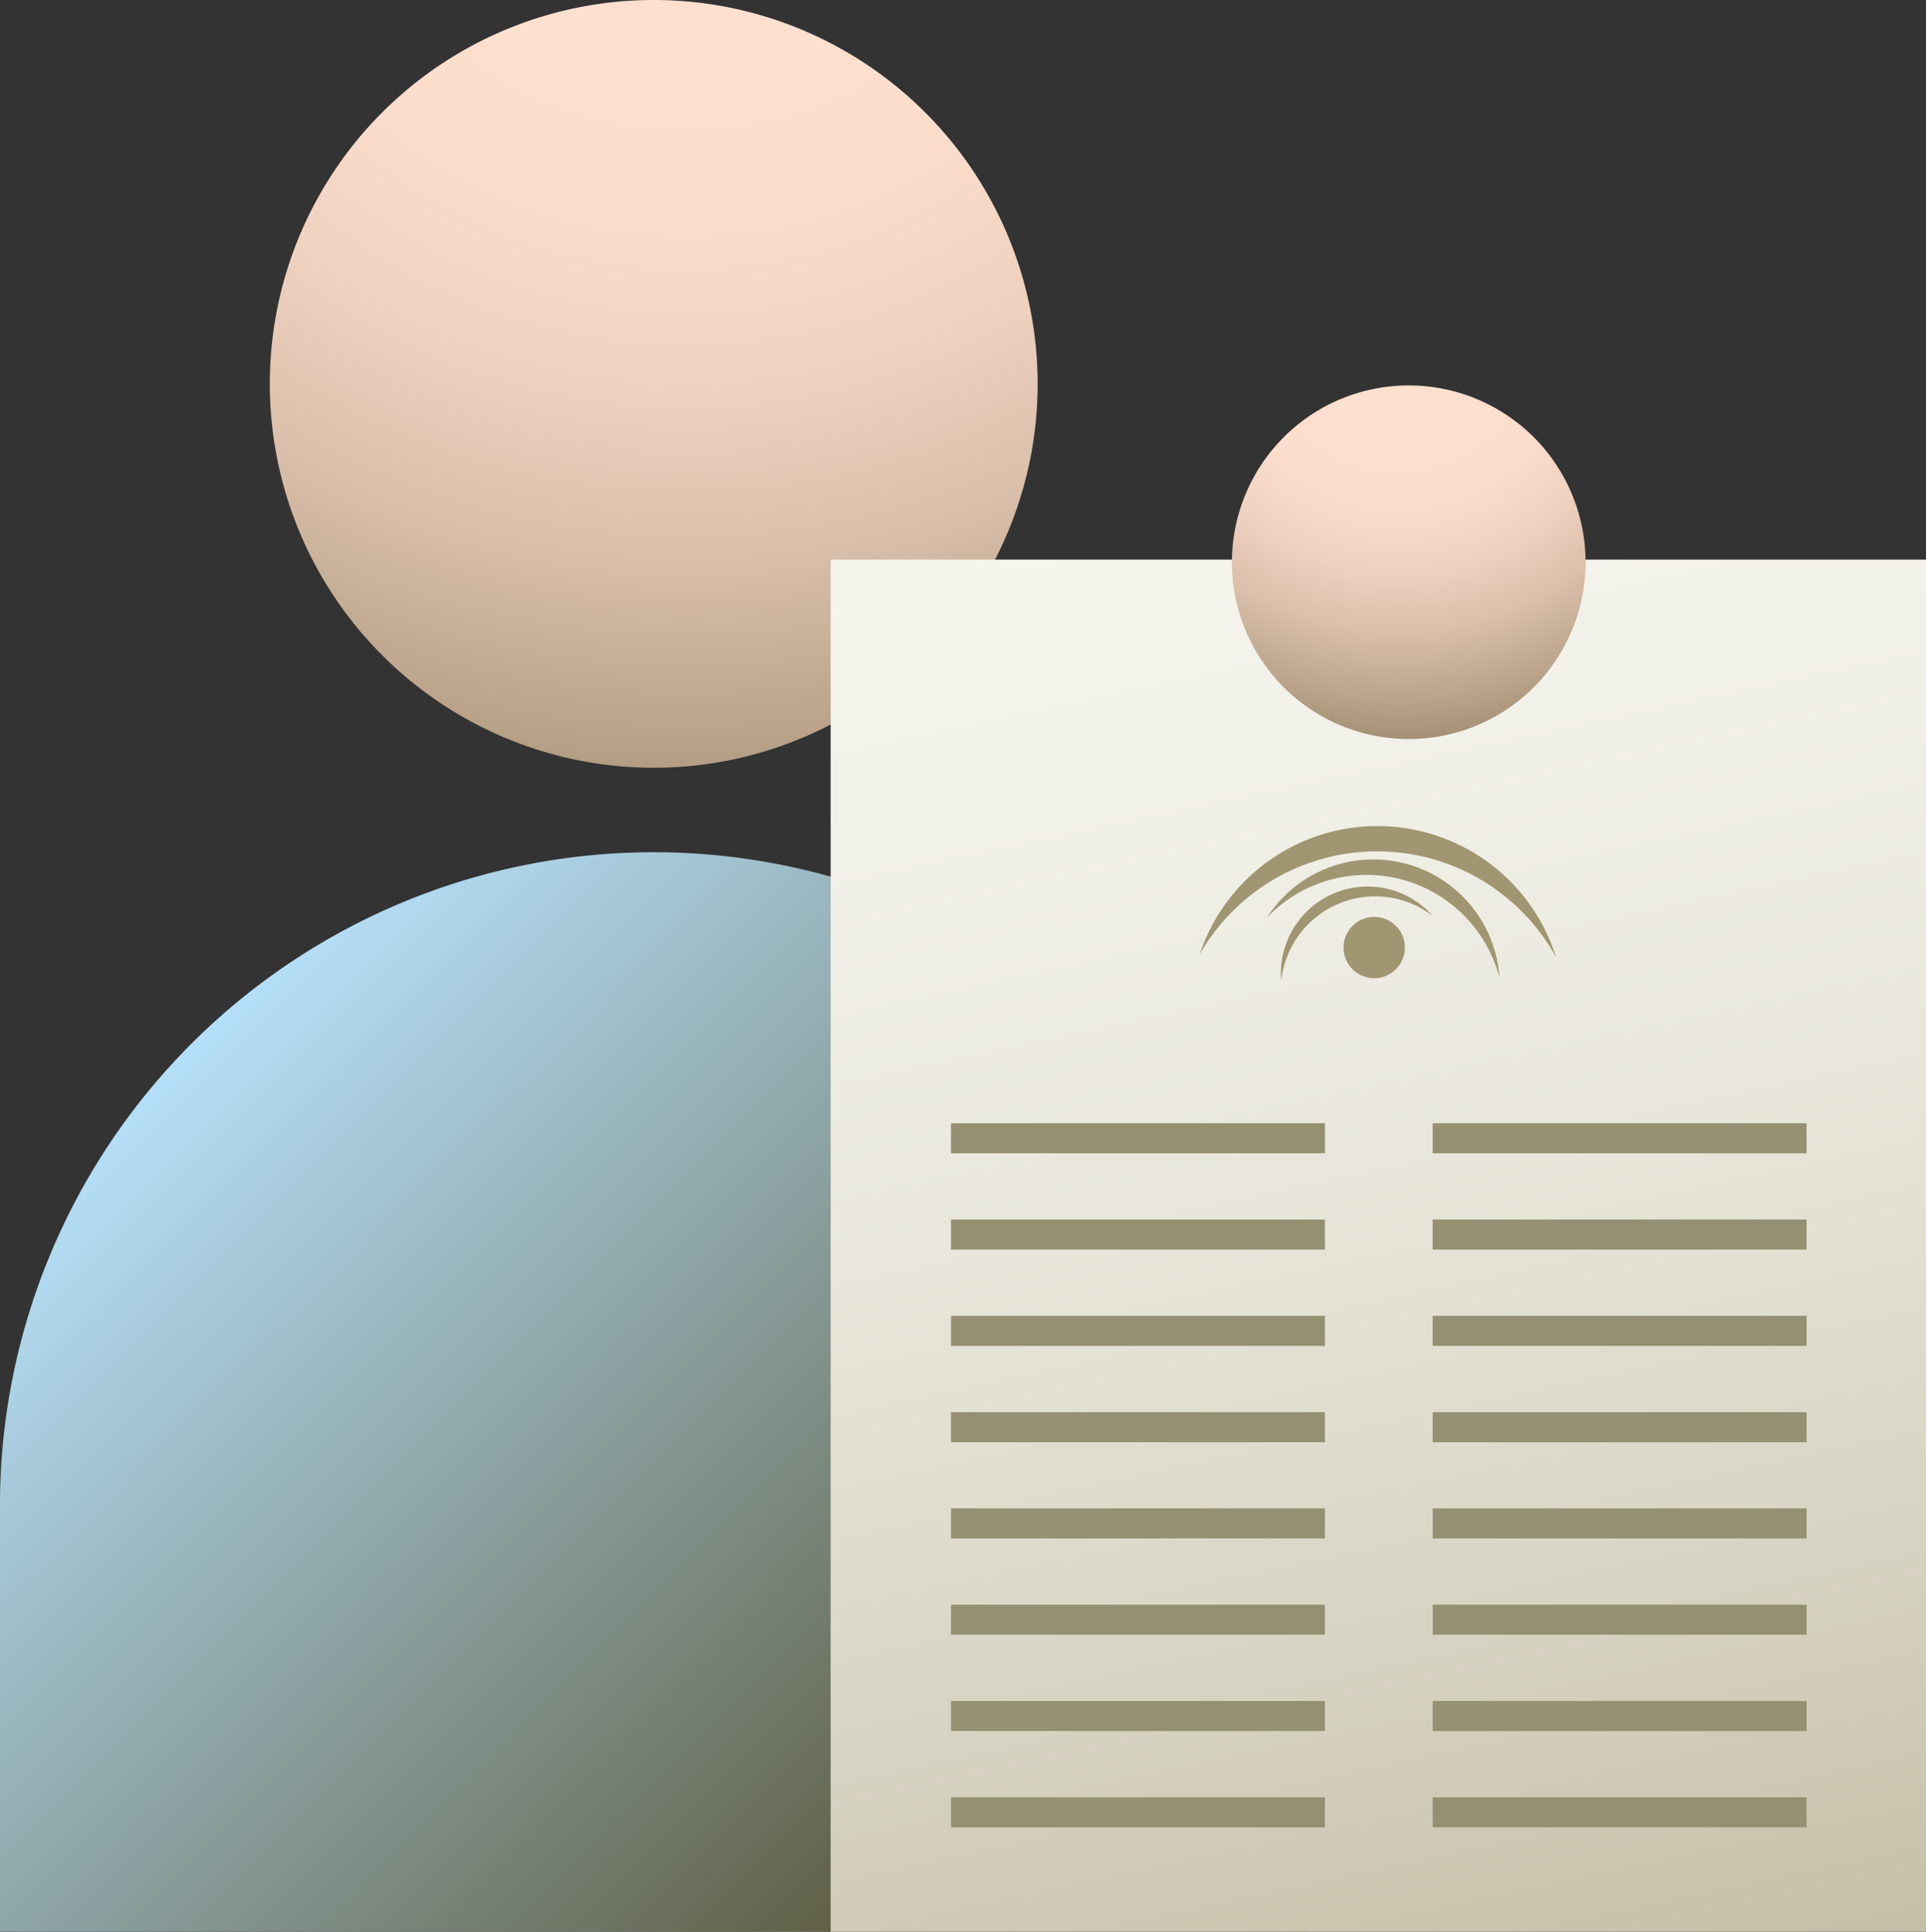
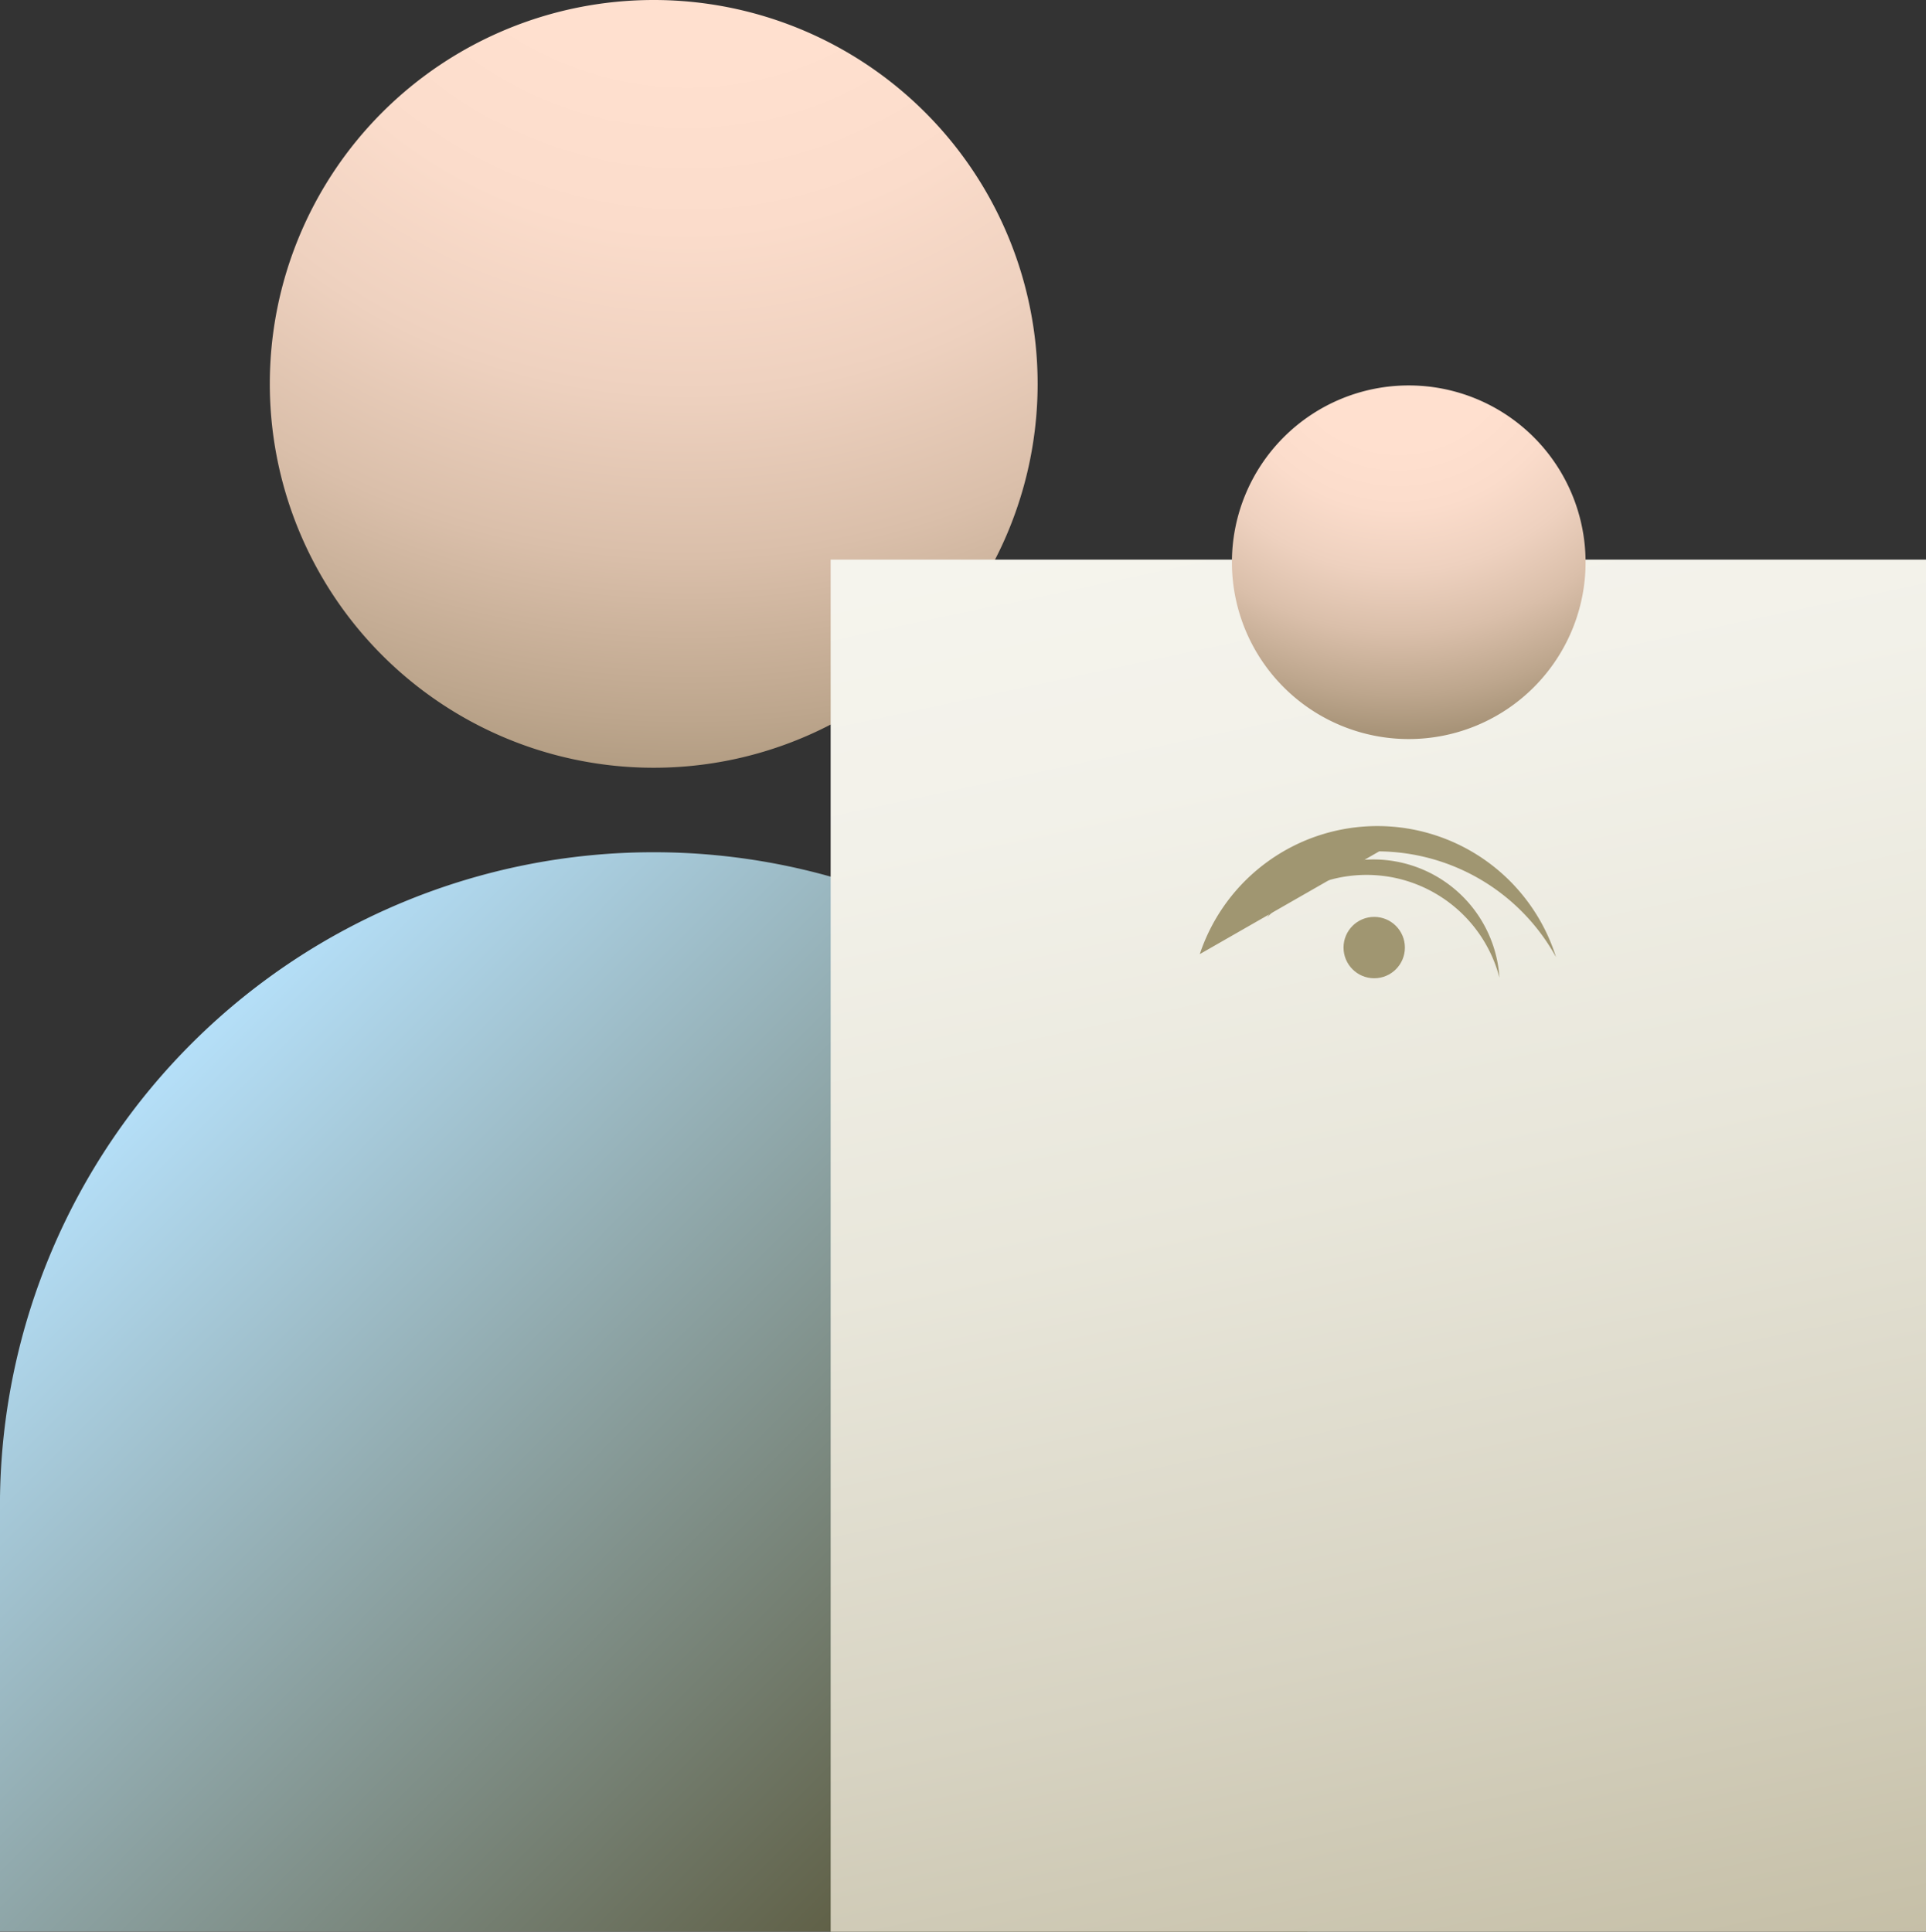
<svg xmlns="http://www.w3.org/2000/svg" xmlns:xlink="http://www.w3.org/1999/xlink" width="185.17" height="185.74" viewBox="0 0 185.17 185.74">
  <rect x="0" y="0" width="185.17" height="185.74" fill="#333333" stroke="none" />
  <defs>
    <style>.cls-1{fill:url(#radial-gradient);}.cls-2{fill:url(#linear-gradient);}.cls-3{fill:none;}.cls-4{fill:url(#radial-gradient-2);}.cls-5{clip-path:url(#clip-path);}.cls-6{clip-path:url(#clip-path-2);}.cls-7{fill:url(#linear-gradient-3);}.cls-8{clip-path:url(#clip-path-3);}.cls-9{fill:#969072;}.cls-10{clip-path:url(#clip-path-4);}.cls-11{fill:#a09671;}</style>
    <radialGradient id="radial-gradient" cx="66.1" cy="-23.17" r="174.24" gradientUnits="userSpaceOnUse">
      <stop offset="0" stop-color="#ffe0cf" />
      <stop offset="0.17" stop-color="#ffe0cf" />
      <stop offset="0.26" stop-color="#fbdccb" />
      <stop offset="0.35" stop-color="#eed1bf" />
      <stop offset="0.44" stop-color="#dabfaa" />
      <stop offset="0.53" stop-color="#bda68d" />
      <stop offset="0.63" stop-color="#978568" />
      <stop offset="0.72" stop-color="#6a5e3c" />
      <stop offset="0.77" stop-color="#4d441f" />
    </radialGradient>
    <linearGradient id="linear-gradient" x1="12.1" y1="101.13" x2="104.88" y2="193.91" gradientUnits="userSpaceOnUse">
      <stop offset="0" stop-color="#b8e4ff" />
      <stop offset="1" stop-color="#4d441f" />
    </linearGradient>
    <radialGradient id="radial-gradient-2" cx="134.44" cy="31.78" r="66.11" xlink:href="#radial-gradient" />
    <clipPath id="clip-path">
      <path class="cls-1" d="M25.94,36.9A36.91,36.91,0,1,0,62.84,0a36.9,36.9,0,0,0-36.9,36.9" />
    </clipPath>
    <clipPath id="clip-path-2">
      <path class="cls-2" d="M0,144v41.72H125.69V144A62.85,62.85,0,0,0,0,144" />
    </clipPath>
    <linearGradient id="linear-gradient-3" x1="115.78" y1="41.35" x2="161.62" y2="256.16" gradientUnits="userSpaceOnUse">
      <stop offset="0" stop-color="#f6f5ee" />
      <stop offset="0.15" stop-color="#f2f1e9" />
      <stop offset="0.34" stop-color="#e8e6da" />
      <stop offset="0.54" stop-color="#d7d3c2" />
      <stop offset="0.76" stop-color="#c0b99f" />
      <stop offset="0.98" stop-color="#a29874" />
      <stop offset="1" stop-color="#a09671" />
    </linearGradient>
    <clipPath id="clip-path-3">
-       <rect class="cls-3" y="0.01" width="185.17" height="185.73" />
-     </clipPath>
+       </clipPath>
    <clipPath id="clip-path-4">
-       <path class="cls-4" d="M118.44,54.06a17,17,0,1,0,17-17,17,17,0,0,0-17,17" />
-     </clipPath>
+       </clipPath>
  </defs>
  <g id="Capa_2" data-name="Capa 2">
    <g id="Layer_1" data-name="Layer 1">
      <path class="cls-1" d="M25.94,36.9A36.91,36.91,0,1,0,62.84,0a36.9,36.9,0,0,0-36.9,36.9" />
      <path class="cls-2" d="M0,144v41.72H125.69V144A62.85,62.85,0,0,0,0,144" />
      <rect class="cls-7" x="79.86" y="53.81" width="105.31" height="131.93" />
      <g class="cls-8">
        <rect class="cls-9" x="91.43" y="108" width="35.95" height="2.89" />
        <rect class="cls-9" x="91.43" y="117.26" width="35.95" height="2.89" />
        <rect class="cls-9" x="91.43" y="126.52" width="35.95" height="2.89" />
        <rect class="cls-9" x="91.43" y="135.78" width="35.95" height="2.89" />
-         <rect class="cls-9" x="91.43" y="145.03" width="35.95" height="2.89" />
        <rect class="cls-9" x="91.43" y="154.29" width="35.95" height="2.89" />
        <rect class="cls-9" x="91.43" y="163.55" width="35.95" height="2.89" />
        <rect class="cls-9" x="91.43" y="172.81" width="35.95" height="2.89" />
        <rect class="cls-9" x="137.74" y="108" width="35.95" height="2.89" />
        <rect class="cls-9" x="137.74" y="117.26" width="35.95" height="2.89" />
        <rect class="cls-9" x="137.74" y="126.52" width="35.95" height="2.89" />
        <rect class="cls-9" x="137.74" y="135.78" width="35.95" height="2.89" />
        <rect class="cls-9" x="137.74" y="145.03" width="35.95" height="2.89" />
        <rect class="cls-9" x="137.74" y="154.29" width="35.95" height="2.89" />
        <rect class="cls-9" x="137.74" y="163.55" width="35.95" height="2.89" />
        <rect class="cls-9" x="137.74" y="172.81" width="35.95" height="2.89" />
      </g>
      <path class="cls-4" d="M118.44,54.06a17,17,0,1,0,17-17,17,17,0,0,0-17,17" />
      <circle class="cls-11" cx="132.12" cy="91.11" r="2.95" />
-       <path class="cls-11" d="M132.6,81.86a19.64,19.64,0,0,1,17,10.17,18,18,0,0,0-34.25-.29A19.65,19.65,0,0,1,132.6,81.86Z" />
+       <path class="cls-11" d="M132.6,81.86a19.64,19.64,0,0,1,17,10.17,18,18,0,0,0-34.25-.29Z" />
      <path class="cls-11" d="M134.68,84.54A13.23,13.23,0,0,1,144.16,94a12.15,12.15,0,0,0-22.34-5.79A13.23,13.23,0,0,1,134.68,84.54Z" />
-       <path class="cls-11" d="M128.64,86.92a9.07,9.07,0,0,1,9.1,1.14,8.34,8.34,0,0,0-14.56,6.23A9.08,9.08,0,0,1,128.64,86.92Z" />
    </g>
  </g>
</svg>